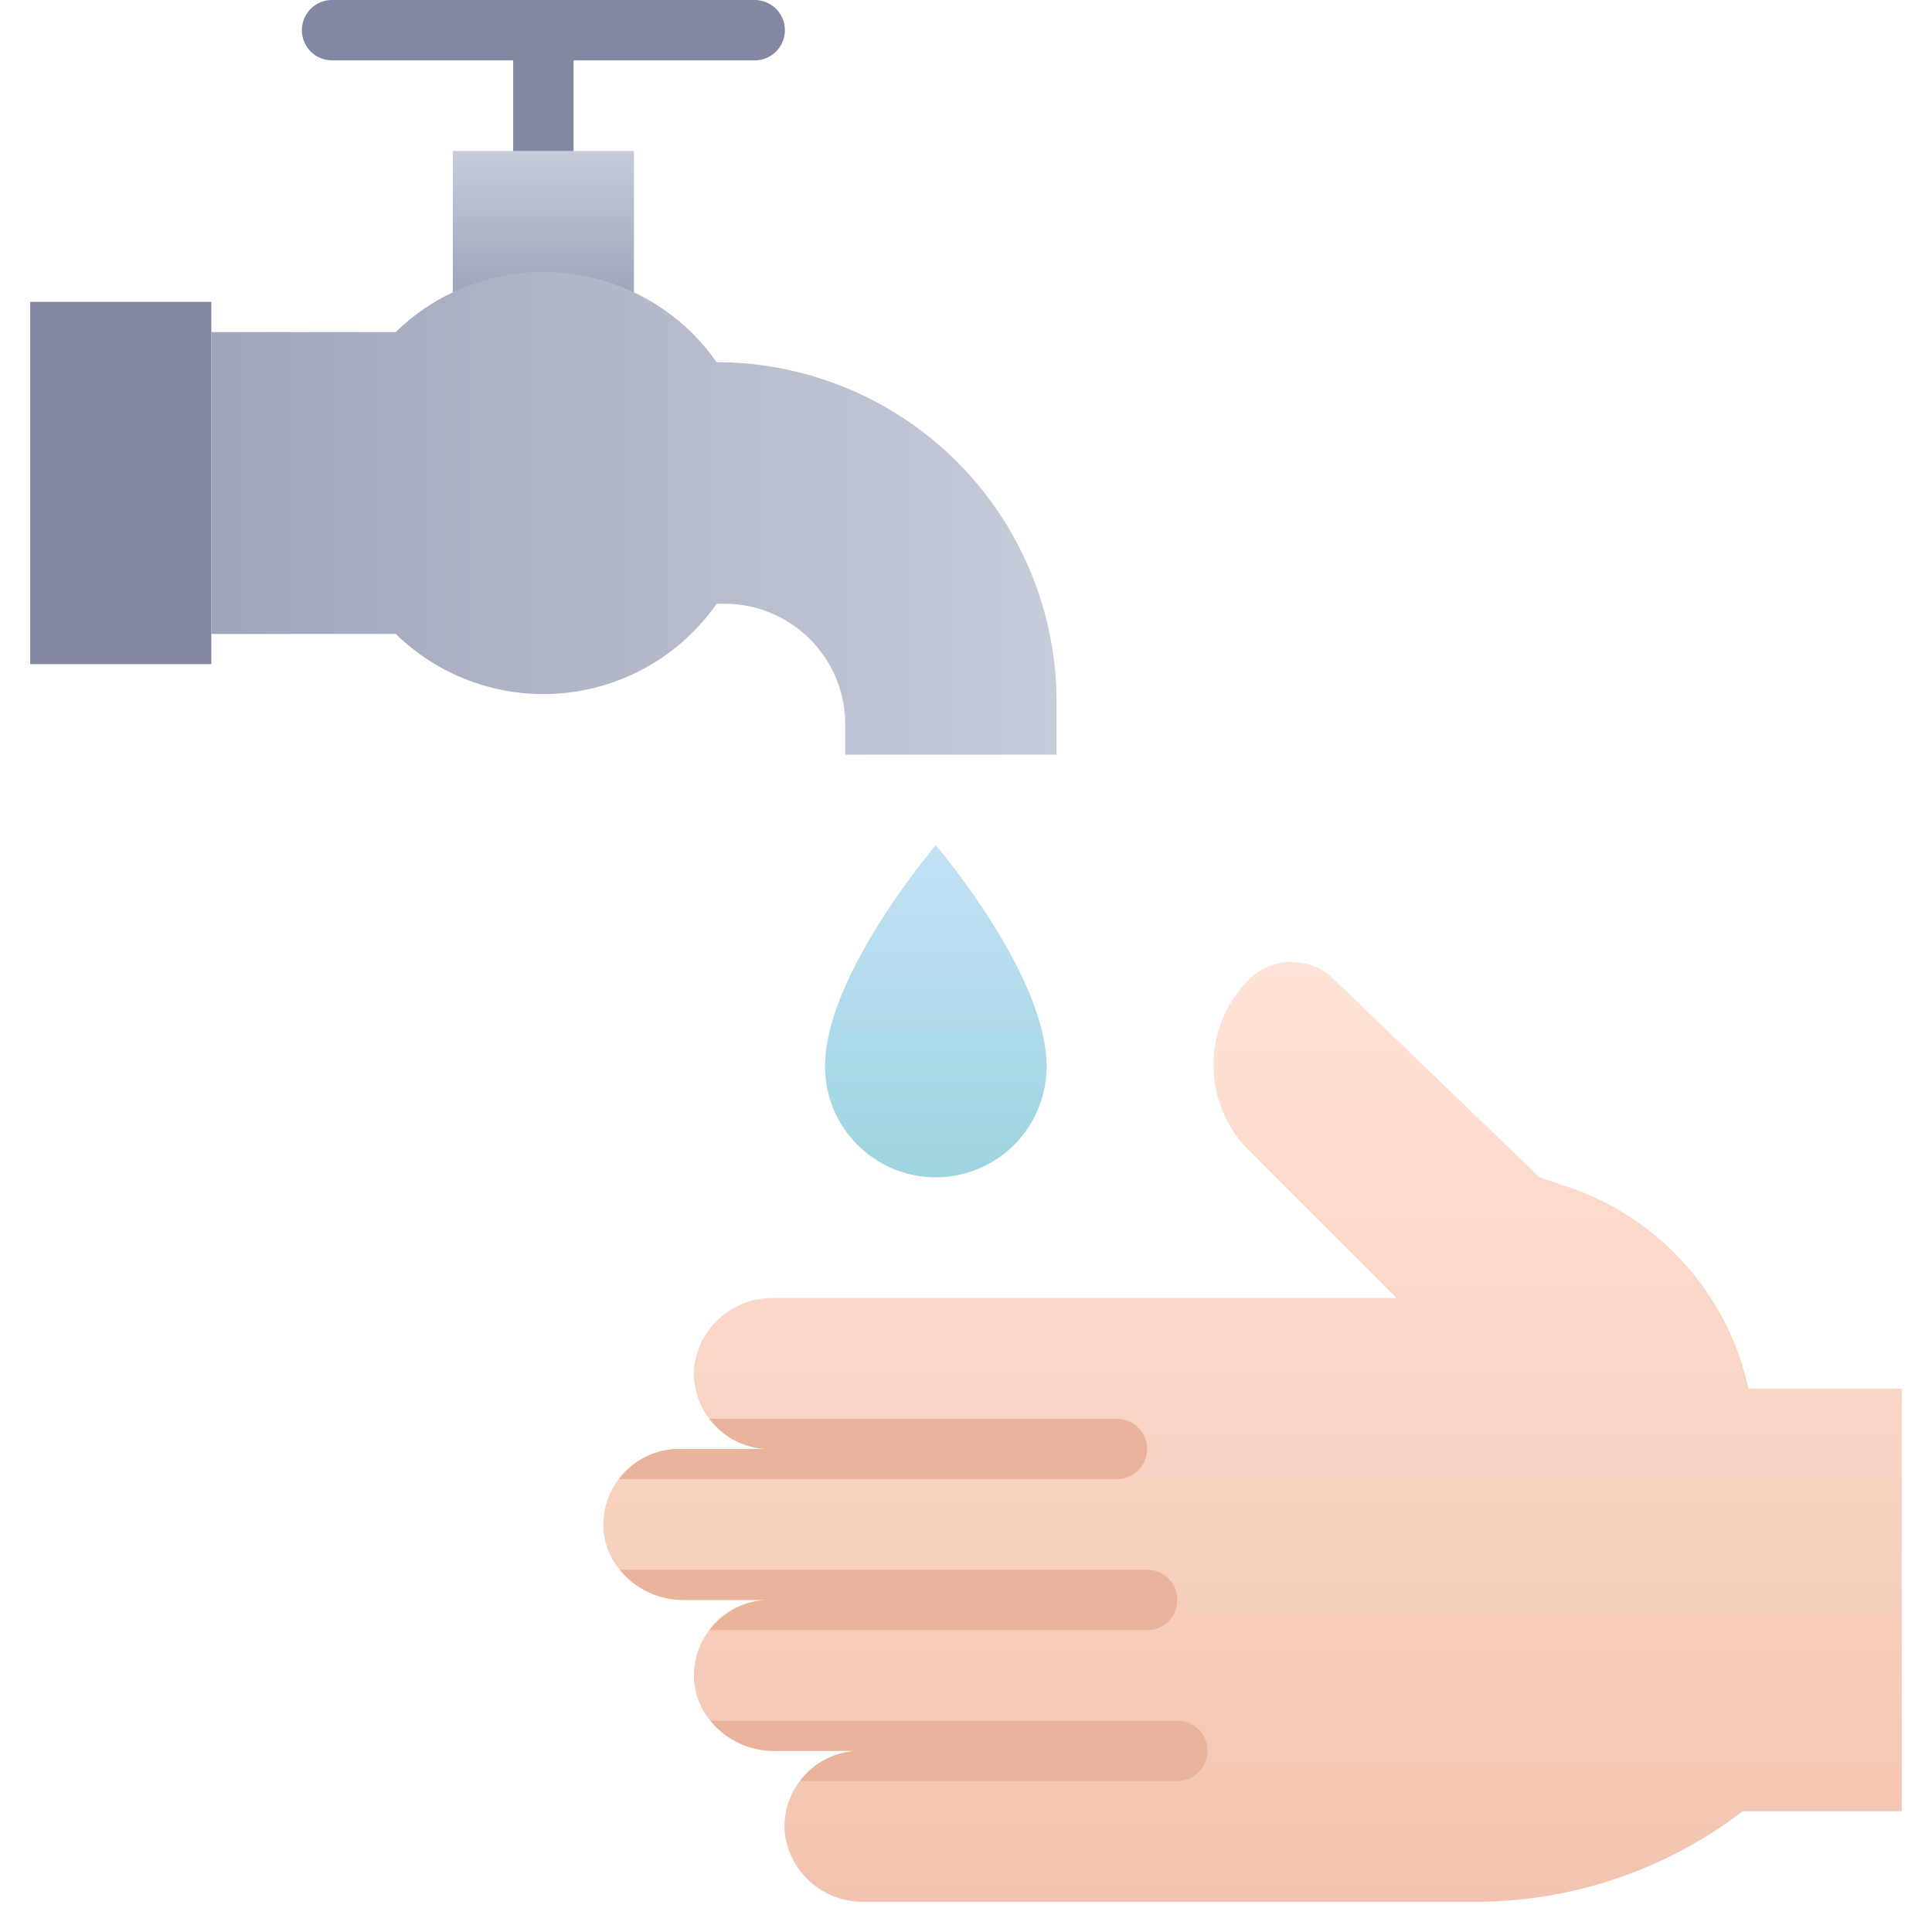
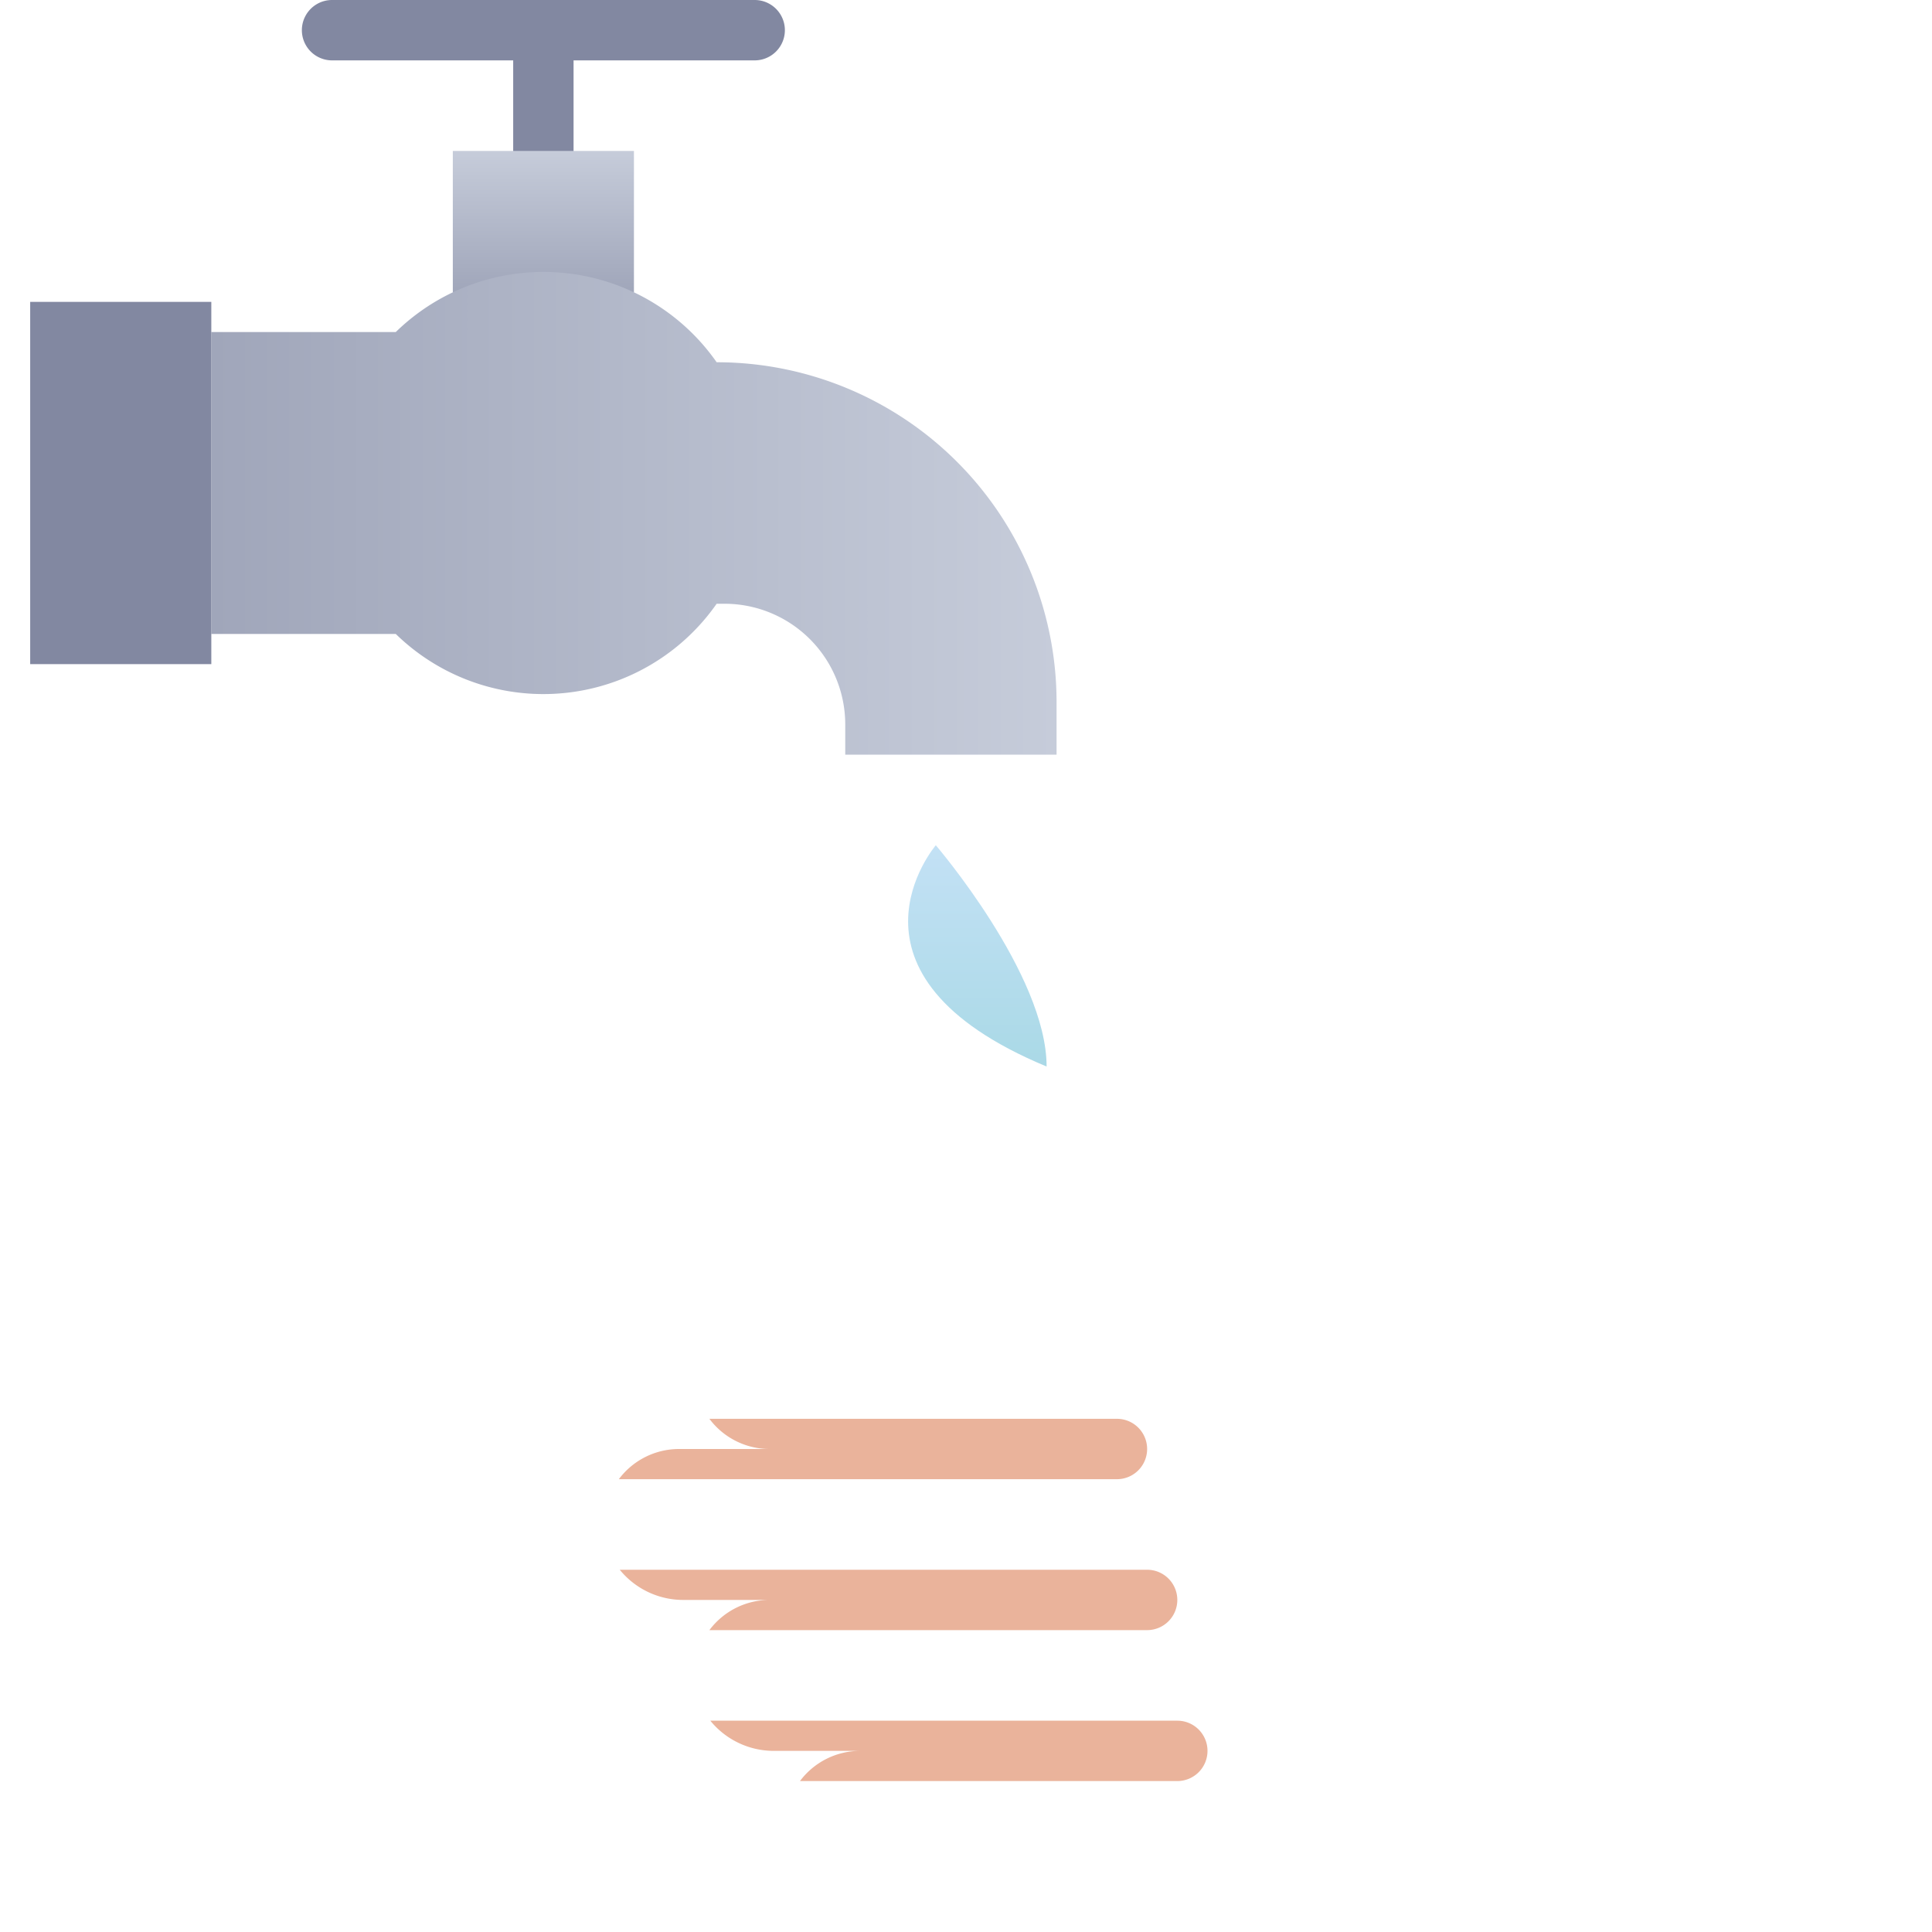
<svg xmlns="http://www.w3.org/2000/svg" xmlns:xlink="http://www.w3.org/1999/xlink" viewBox="0 0 64 64">
  <defs>
    <style>.cls-1{fill:#8288a1;}.cls-2{fill:url(#linear-gradient);}.cls-3{fill:url(#linear-gradient-2);}.cls-4{fill:url(#linear-gradient-3);}.cls-5{fill:url(#linear-gradient-4);}.cls-6{fill:#eab39b;}</style>
    <linearGradient id="linear-gradient" x1="18" y1="9.68" x2="18" y2="5" gradientUnits="userSpaceOnUse">
      <stop offset="0" stop-color="#a0a6ba" />
      <stop offset="1" stop-color="#c6ccda" />
    </linearGradient>
    <linearGradient id="linear-gradient-2" x1="41.5" y1="63" x2="41.5" y2="31.86" gradientUnits="userSpaceOnUse">
      <stop offset="0" stop-color="#f2c4b0" />
      <stop offset="1" stop-color="#ffe3d7" />
    </linearGradient>
    <linearGradient id="linear-gradient-3" x1="7" y1="17" x2="35" y2="17" xlink:href="#linear-gradient" />
    <linearGradient id="linear-gradient-4" x1="31" y1="39" x2="31" y2="28" gradientUnits="userSpaceOnUse">
      <stop offset="0" stop-color="#9dd5df" />
      <stop offset="1" stop-color="#c3e1f5" />
    </linearGradient>
  </defs>
  <title>Hand Wash</title>
  <g id="Hand_Wash" data-name="Hand Wash">
    <path class="cls-1" d="M25,0H11a1,1,0,0,0,0,2h6V5a1,1,0,0,0,2,0V2h6a1,1,0,0,0,0-2Z" />
    <polyline class="cls-2" points="15 9.68 15 5 21 5 21 9.68" />
-     <path class="cls-3" d="M63,46V60H57.73a14.59,14.59,0,0,1-8.85,3H28.64A2.6,2.6,0,0,1,26,60.76,2.51,2.51,0,0,1,28.5,58H25.64a2.71,2.71,0,0,1-2.11-1A2.38,2.38,0,0,1,23,55.76,2.51,2.51,0,0,1,25.5,53H22.64a2.71,2.71,0,0,1-2.11-1A2.38,2.38,0,0,1,20,50.76,2.51,2.51,0,0,1,22.5,48h3A2.51,2.51,0,0,1,23,45.24,2.6,2.6,0,0,1,25.64,43H46.26l-4.89-4.89a4,4,0,0,1,0-5.66,2,2,0,0,1,2.83,0L51,39l.92.31a9.09,9.09,0,0,1,6,6.69Z" />
    <path class="cls-4" d="M35,23.26V25H28V24a4,4,0,0,0-4-4h-.26a7,7,0,0,1-10.63,1H7V11h6.11a7,7,0,0,1,10.63,1h0A11.26,11.26,0,0,1,35,23.26Z" />
-     <path class="cls-5" d="M34.67,35.33a3.67,3.67,0,0,1-7.34,0C27.33,32.28,31,28,31,28S34.67,32.28,34.67,35.33Z" />
+     <path class="cls-5" d="M34.67,35.33C27.33,32.28,31,28,31,28S34.67,32.28,34.67,35.33Z" />
    <path class="cls-6" d="M40,58a1,1,0,0,1-1,1H26.5a2.49,2.49,0,0,1,2-1H25.64a2.71,2.71,0,0,1-2.11-1H39A1,1,0,0,1,40,58Z" />
    <path class="cls-6" d="M39,53a1,1,0,0,1-1,1H23.5a2.49,2.49,0,0,1,2-1H22.64a2.71,2.71,0,0,1-2.11-1H38A1,1,0,0,1,39,53Z" />
    <path class="cls-6" d="M38,48a1,1,0,0,1-1,1H20.5a2.49,2.49,0,0,1,2-1h3a2.49,2.49,0,0,1-2-1H37A1,1,0,0,1,38,48Z" />
    <rect class="cls-1" x="1" y="10" width="6" height="12" />
  </g>
</svg>